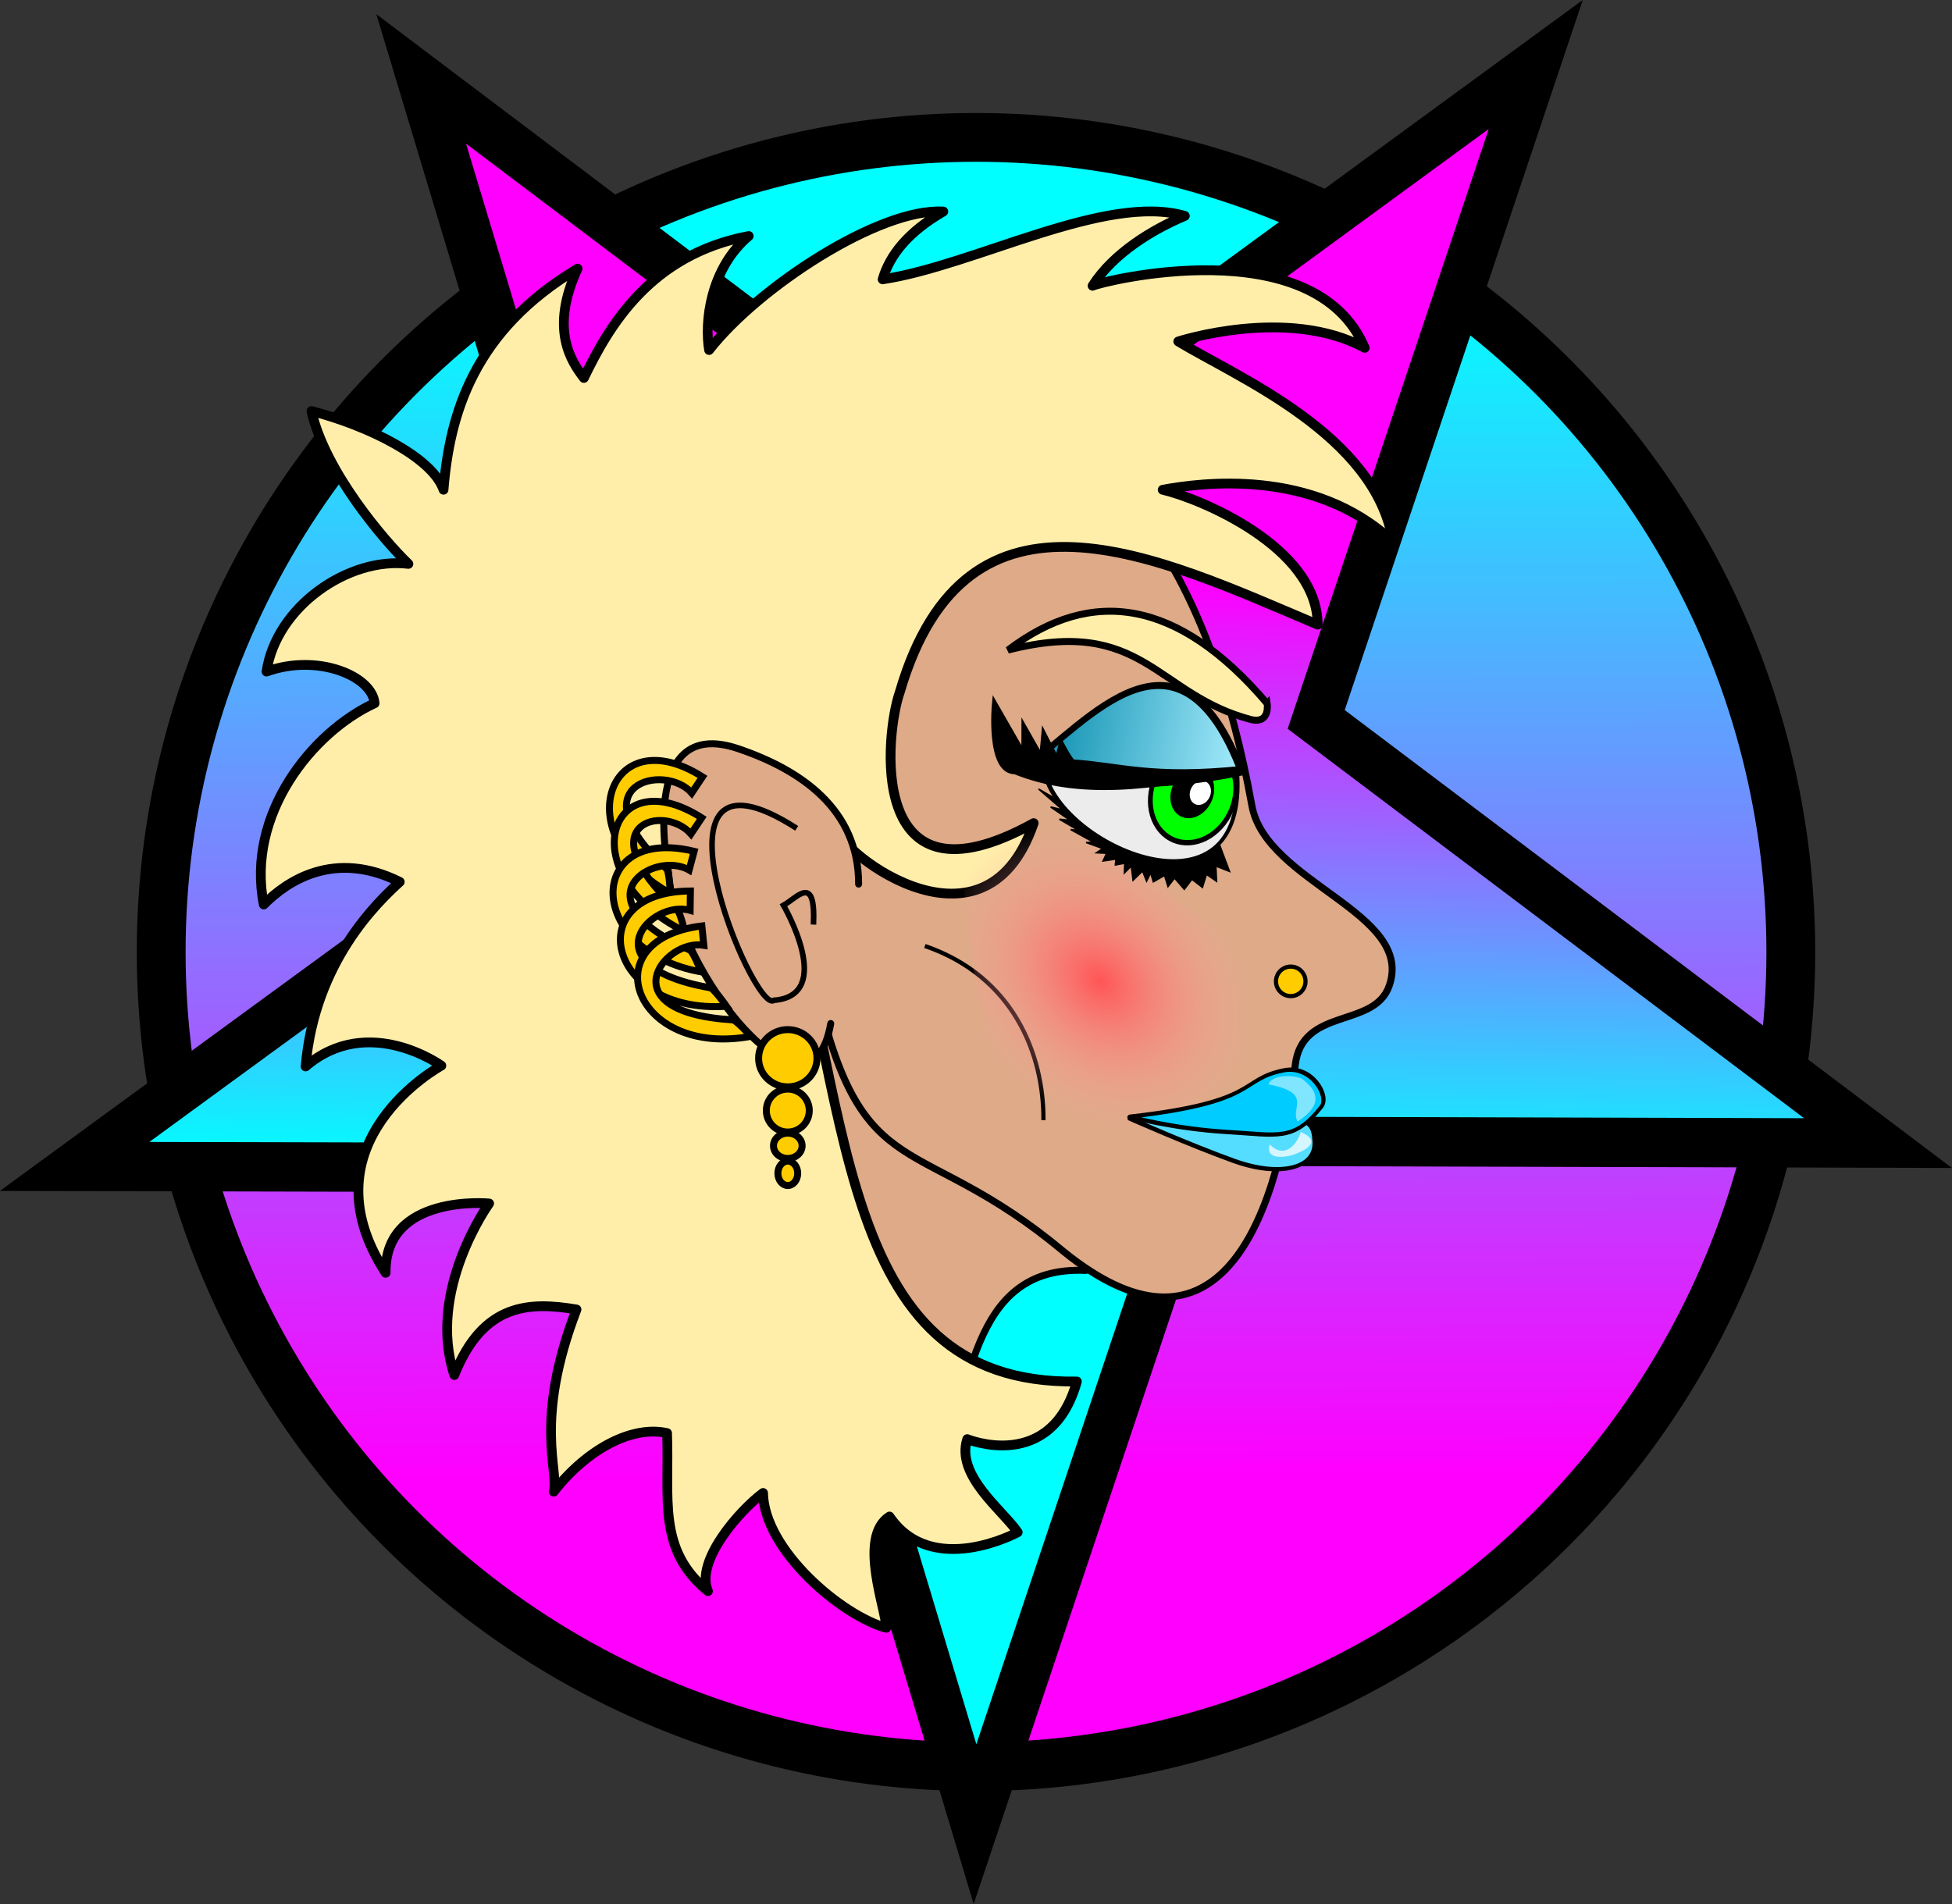
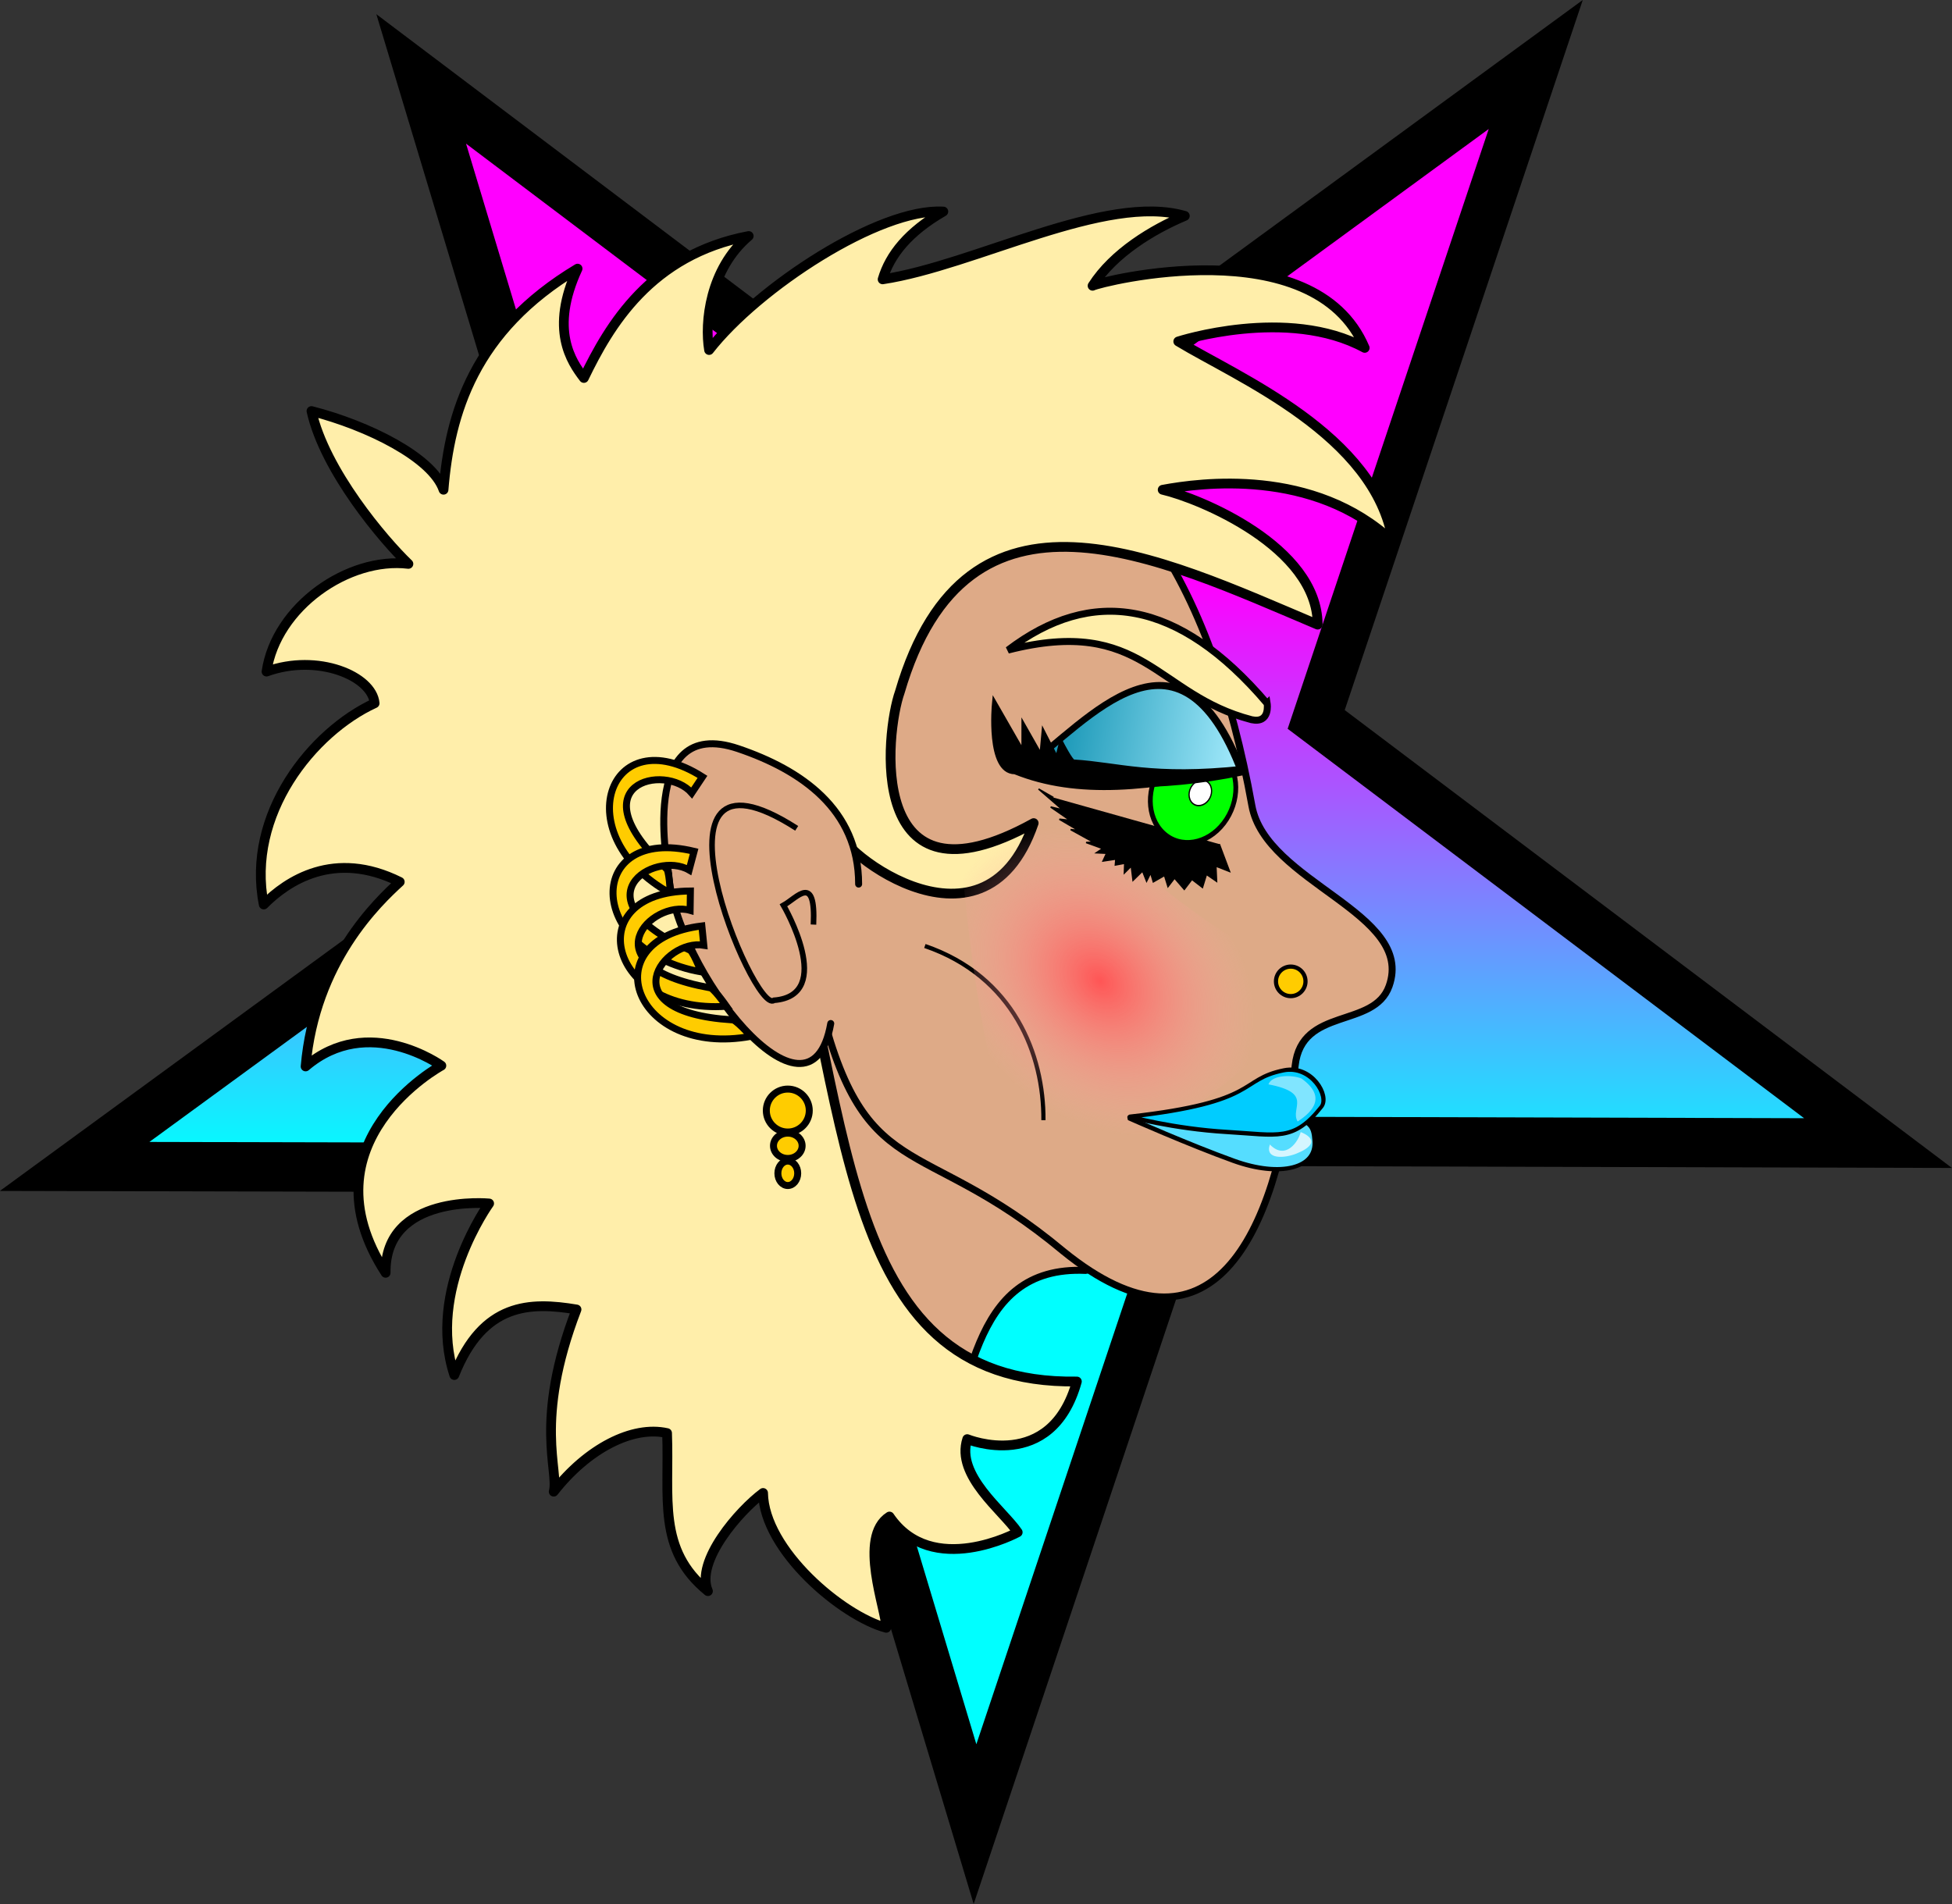
<svg xmlns="http://www.w3.org/2000/svg" xmlns:ns1="http://www.inkscape.org/namespaces/inkscape" xmlns:ns2="http://sodipodi.sourceforge.net/DTD/sodipodi-0.dtd" xmlns:xlink="http://www.w3.org/1999/xlink" width="395.051mm" height="385.426mm" viewBox="0 0 1399.787 1365.682" id="svg2" version="1.1" ns1:version="0.91 r13725" ns2:docname="Metal Girl 2.svg">
  <rect x="0" y="0" width="1399.787" height="1365.682" fill="#333333" stroke="none" />
  <defs id="defs4">
    <linearGradient ns1:collect="always" id="linearGradient8707">
      <stop style="stop-color:#0088aa;stop-opacity:1;" offset="0" id="stop8709" />
      <stop style="stop-color:#aaeeff;stop-opacity:1" offset="1" id="stop8711" />
    </linearGradient>
    <linearGradient id="linearGradient8701" ns1:collect="always">
      <stop id="stop8703" offset="0" style="stop-color:#ff00ff;stop-opacity:1" />
      <stop id="stop8705" offset="1" style="stop-color:#00ffff;stop-opacity:1" />
    </linearGradient>
    <linearGradient ns1:collect="always" id="linearGradient8683">
      <stop style="stop-color:#ff00ff;stop-opacity:1" offset="0" id="stop8685" />
      <stop style="stop-color:#00ffff;stop-opacity:1" offset="1" id="stop8687" />
    </linearGradient>
    <linearGradient ns1:collect="always" id="linearGradient8343">
      <stop style="stop-color:#ff5555;stop-opacity:1" offset="0" id="stop8345" />
      <stop style="stop-color:#ffaaaa;stop-opacity:0;" offset="1" id="stop8347" />
    </linearGradient>
    <radialGradient ns1:collect="always" xlink:href="#linearGradient8343" id="radialGradient8349" cx="513.575" cy="557.477" fx="513.575" fy="557.477" r="73.467" gradientTransform="matrix(1.513,0.299,0.087,1.479,-332.702,-393.779)" gradientUnits="userSpaceOnUse" />
    <linearGradient ns1:collect="always" xlink:href="#linearGradient8683" id="linearGradient8689" x1="-61.51" y1="63.114" x2="-80.159" y2="109.652" gradientUnits="userSpaceOnUse" />
    <linearGradient ns1:collect="always" xlink:href="#linearGradient8701" id="linearGradient8699" x1="284.475" y1="962.244" x2="281.619" y2="109.846" gradientUnits="userSpaceOnUse" gradientTransform="translate(82.49,-9.82)" />
    <linearGradient ns1:collect="always" xlink:href="#linearGradient8707" id="linearGradient8713" x1="406.381" y1="397.406" x2="571.446" y2="397.406" gradientUnits="userSpaceOnUse" />
  </defs>
  <ns2:namedview id="base" pagecolor="#ffffff" bordercolor="#666666" borderopacity="1.0" ns1:pageopacity="0.0" ns1:pageshadow="2" ns1:zoom="0.50158069" ns1:cx="699.89333" ns1:cy="682.84128" ns1:document-units="px" ns1:current-layer="g8464" showgrid="false" fit-margin-top="0" fit-margin-left="0" fit-margin-right="0" fit-margin-bottom="0" objecttolerance="1" ns1:window-width="1600" ns1:window-height="837" ns1:window-x="-8" ns1:window-y="-8" ns1:window-maximized="1" />
  <g ns1:label="Layer 1" ns1:groupmode="layer" id="layer1" transform="translate(333.374,105.551)">
    <g id="g8464">
-       <circle style="color:#000000;clip-rule:nonzero;display:inline;overflow:visible;visibility:visible;opacity:1;isolation:auto;mix-blend-mode:normal;color-interpolation:sRGB;color-interpolation-filters:linearRGB;solid-color:#000000;solid-opacity:1;fill:url(#linearGradient8699);fill-opacity:1;fill-rule:nonzero;stroke:#000000;stroke-width:35;stroke-linecap:butt;stroke-linejoin:miter;stroke-miterlimit:4;stroke-dasharray:none;stroke-dashoffset:0;stroke-opacity:1;color-rendering:auto;image-rendering:auto;shape-rendering:auto;text-rendering:auto;enable-background:accumulate" id="path8691" cx="366.519" cy="577.29" r="584.305" />
      <path ns2:type="star" style="color:#000000;clip-rule:nonzero;display:inline;overflow:visible;visibility:visible;opacity:1;isolation:auto;mix-blend-mode:normal;color-interpolation:sRGB;color-interpolation-filters:linearRGB;solid-color:#000000;solid-opacity:1;fill:url(#linearGradient8689);fill-opacity:1;fill-rule:nonzero;stroke:#000000;stroke-width:4.09;stroke-linecap:butt;stroke-linejoin:miter;stroke-miterlimit:4;stroke-dasharray:none;stroke-dashoffset:0;stroke-opacity:1;color-rendering:auto;image-rendering:auto;shape-rendering:auto;text-rendering:auto;enable-background:accumulate" id="path8681" ns2:sides="5" ns2:cx="-68.518333" ns2:cy="85.295288" ns2:r1="80.321327" ns2:r2="30.722336" ns2:arg1="0.65833099" ns2:arg2="1.2377397" ns1:flatsided="false" ns1:rounded="0" ns1:randomized="0" d="m -4.983,134.436 -53.491,-20.106 -37.146,46.577 2.593,-57.086 L -148.803,82.885 -93.71,67.71 -91.035,8.195 -59.578,55.902 -2.15,40.055 -37.801,84.715 Z" ns1:transform-center-x="14.368843" ns1:transform-center-y="23.690809" transform="matrix(7.974,-3.022,2.84,8.106,671.306,-390.479)" />
      <g id="g8558" transform="translate(5.892,0)" />
      <g id="g8641" transform="translate(-37.317,13.748)">
        <path style="fill:#deaa87;fill-opacity:1;fill-rule:evenodd;stroke:#000000;stroke-width:5;stroke-linecap:butt;stroke-linejoin:miter;stroke-miterlimit:4;stroke-dasharray:none;stroke-opacity:1" d="m 374.663,945.502 c 25.998,-62.948 22.808,-157.491 107.923,-153.588 12.373,0.567 -215.271,-243.457 -215.271,-243.457 11.393,193.943 -8.35,271.439 -78.449,294.246 40.696,69.144 12.794,121.86 185.797,102.799 z" id="path8148" ns1:connector-curvature="0" ns2:nodetypes="csccc" />
        <path style="color:#000000;clip-rule:nonzero;display:inline;overflow:visible;visibility:visible;opacity:1;isolation:auto;mix-blend-mode:normal;color-interpolation:sRGB;color-interpolation-filters:linearRGB;solid-color:#000000;solid-opacity:1;fill:#deaa87;fill-opacity:1;fill-rule:nonzero;stroke:#000000;stroke-width:5;stroke-linecap:round;stroke-linejoin:round;stroke-miterlimit:4;stroke-dasharray:none;stroke-dashoffset:0;stroke-opacity:1;color-rendering:auto;image-rendering:auto;shape-rendering:auto;text-rendering:auto;enable-background:accumulate" d="M 385.386,180.324 C 225.904,180.324 48.046,297.63 48.045,417.664 c 0.107,85.552 81.174,257.383 242.032,175.248 32.915,140.993 72.403,98.447 176.419,185.303 105.338,85.518 152.59,-9.751 166.211,-133.185 4.684,-42.442 56.544,-26.403 67.395,-57.128 18.557,-52.546 -88.438,-73.919 -98.438,-129.384 C 573.078,299.959 505.28,182.69 385.386,180.324 Z" id="path8112" ns1:connector-curvature="0" ns2:nodetypes="ccccsssc" />
        <path style="fill:#ffeeaa;fill-rule:evenodd;stroke:#000000;stroke-width:7;stroke-linecap:round;stroke-linejoin:round;stroke-miterlimit:4;stroke-dasharray:none;stroke-opacity:1" d="m 305.379,474.056 c -9.056,9.811 103.434,103.826 139.815,-2.986 -121.033,66.994 -106.133,-65.569 -96.01,-93.936 48.005,-164.399 185.05,-96.852 299.675,-48.427 -0.263,-55.976 -85.09,-90.711 -111.156,-96.726 26.695,-4.988 108.282,-16.073 165.101,37.221 -12.252,-76.67 -111.739,-117.988 -153.919,-143.593 0,0 78.355,-25.479 133.694,4.609 C 646.224,44.234 493.099,82.643 487.433,85.665 502.556,62.007 530.78,45.164 553.59,35.552 496.828,19.042 403.108,71.053 336.876,81.056 342.056,63.361 355.356,46.958 380.411,32.425 334.396,29.717 247.22,87.078 212.436,131.754 209.097,112.227 212.851,73.686 240.849,49.981 170.484,63.333 140.817,114.165 122.651,151.804 113.672,140.016 97.862,117.133 118.134,73.379 43.793,117.985 26.472,176.972 21.996,231.962 c -7.917,-23.099 -54.096,-46.057 -94.694,-56.442 9.526,42.991 51.931,92.759 69.511,109.628 -42.939,-5.213 -94.837,30.593 -101.745,77.243 36.7,-13.261 75.775,3.198 77.514,22.713 -44.418,20.433 -92.357,79.476 -79.502,144.347 16.589,-16.759 50.481,-39.702 97.528,-16.232 -15.491,14.237 -61.012,56.878 -67.519,132.389 45.02,-38.507 97.358,-0.574 97.358,-0.574 0,0 -100.796,54.696 -39.953,148.59 -0.851,-56.928 74.213,-49.746 74.213,-49.746 0,0 -45.002,62.337 -24.975,123.062 20.667,-52.099 54.413,-52.591 87.638,-47.035 -30.89,80.328 -12.373,115.852 -16.366,130.682 24.149,-30.904 56.48,-47.597 81.295,-42.019 1.752,46.759 -7.319,83.571 29.319,113.37 -9.372,-21.508 22.683,-57.937 39.534,-70.417 0.689,41.155 56.882,88.343 88.304,96.716 0.174,-12.539 -20.683,-65.2 2.337,-79.816 30.522,44.772 91.955,11.301 91.955,11.301 -10.317,-15.415 -44.705,-40.643 -36.189,-66.819 0,0 60.183,24.747 78.615,-41.325 C 299.297,874.188 316.381,668.767 258.098,480.86 Z" id="path8257" ns1:connector-curvature="0" ns2:nodetypes="cccccccccccccccccccccccccccccccccccccccc" />
        <path style="fill:none;fill-rule:evenodd;stroke:#000000;stroke-width:3;stroke-linecap:butt;stroke-linejoin:miter;stroke-miterlimit:4;stroke-dasharray:none;stroke-opacity:1" d="m 367.175,559.211 c 63.795,21.867 85.356,78.2 85.015,124.927" id="path8243" ns1:connector-curvature="0" ns2:nodetypes="cc" />
        <path style="fill:url(#radialGradient8349);fill-opacity:1;fill-rule:evenodd;stroke:none;stroke-width:1px;stroke-linecap:butt;stroke-linejoin:miter;stroke-opacity:1" d="M 648.335,586.864 C 536.842,533.048 456.096,453.728 400.374,353.65 c -25.617,-5.732 -2.011,314.729 39.034,353.328 51.914,48.821 218.943,-108.471 208.927,-120.114 z" id="path8333" ns1:connector-curvature="0" ns2:nodetypes="ccsc" />
        <path ns1:transform-center-y="20.118211" ns1:transform-center-x="-48.264014" style="fill:#000000;fill-opacity:1;fill-rule:evenodd;stroke:#000000;stroke-width:1.054px;stroke-linecap:butt;stroke-linejoin:miter;stroke-opacity:1" d="m 572.405,486.133 7.34,19.589 -9.792,-3.823 0.489,10.904 -7.251,-5.008 -2.87,9.396 -7.533,-5.812 -5.475,7.191 -6.996,-8.083 -4.689,6.108 -2.472,-8.006 -8.048,4.601 -1.909,-6.398 -2.929,5.901 -2.881,-7.273 -6.826,6.664 -1.244,-10.206 -4.938,4.92 0.228,-6.954 -6.725,1.248 0.351,-4.228 -9.175,1.384 2.552,-5.553 -7.288,-0.36 4.433,-3.034 -11.839,-4.316 5.247,-0.237 -16.326,-9.041 5.529,0.568 -13.625,-7.988 7.602,0.78 -13.843,-9.561 8.543,2.04 -17.229,-14.948 10.643,6.132" id="path8351" ns1:connector-curvature="0" ns2:nodetypes="ccccccccccccccccccccccccccccccccccc" transform="translate(5.892,0)" />
        <g transform="matrix(1,0,-0.168,1,98.128,10.242)" id="g8247">
-           <path style="fill:#ececec;fill-opacity:1;fill-rule:evenodd;stroke:#000000;stroke-width:2.923;stroke-linecap:butt;stroke-linejoin:miter;stroke-miterlimit:4;stroke-dasharray:none;stroke-opacity:1" d="m 425.051,421.085 c 28.708,-13.621 75.417,-9.199 138.925,2.442 28.16,113.863 -121.773,53.991 -138.925,-2.442 z" id="path8146-3" ns1:connector-curvature="0" ns2:nodetypes="ccc" ns1:transform-center-x="59.013418" ns1:transform-center-y="21.820376" />
          <g id="g8230" transform="matrix(-0.982,-0.797,0.596,-0.997,790.628,1300.755)">
            <ellipse ry="27.986" rx="25.931" cy="441.248" cx="527.788" id="path8196" style="color:#000000;clip-rule:nonzero;display:inline;overflow:visible;visibility:visible;opacity:1;isolation:auto;mix-blend-mode:normal;color-interpolation:sRGB;color-interpolation-filters:linearRGB;solid-color:#000000;solid-opacity:1;fill:#00ff00;fill-opacity:1;fill-rule:nonzero;stroke:#000000;stroke-width:3;stroke-linecap:round;stroke-linejoin:round;stroke-miterlimit:4;stroke-dasharray:none;stroke-dashoffset:0;stroke-opacity:1;color-rendering:auto;image-rendering:auto;shape-rendering:auto;text-rendering:auto;enable-background:accumulate" />
-             <ellipse ry="13.895" rx="12.314" cy="441.406" cx="528.579" id="path8196-7" style="color:#000000;clip-rule:nonzero;display:inline;overflow:visible;visibility:visible;opacity:1;isolation:auto;mix-blend-mode:normal;color-interpolation:sRGB;color-interpolation-filters:linearRGB;solid-color:#000000;solid-opacity:1;fill:#000000;fill-opacity:1;fill-rule:nonzero;stroke:#000000;stroke-width:1.457;stroke-linecap:round;stroke-linejoin:round;stroke-miterlimit:4;stroke-dasharray:none;stroke-dashoffset:0;stroke-opacity:1;color-rendering:auto;image-rendering:auto;shape-rendering:auto;text-rendering:auto;enable-background:accumulate" />
            <ellipse ry="7.429" rx="6.796" cy="444.726" cx="524.784" id="path8196-7-5" style="color:#000000;clip-rule:nonzero;display:inline;overflow:visible;visibility:visible;opacity:1;isolation:auto;mix-blend-mode:normal;color-interpolation:sRGB;color-interpolation-filters:linearRGB;solid-color:#000000;solid-opacity:1;fill:#ffffff;fill-opacity:1;fill-rule:nonzero;stroke:#000000;stroke-width:0.791;stroke-linecap:round;stroke-linejoin:round;stroke-miterlimit:4;stroke-dasharray:none;stroke-dashoffset:0;stroke-opacity:1;color-rendering:auto;image-rendering:auto;shape-rendering:auto;text-rendering:auto;enable-background:accumulate" />
          </g>
          <g id="g8235">
            <path ns2:nodetypes="ccc" ns1:connector-curvature="0" id="path8146" d="m 411.346,421.135 c 40.183,14.366 101.665,15.051 156.307,3.143 -64.895,-118.966 -116.202,-36.522 -156.307,-3.143 z" style="fill:url(#linearGradient8713);fill-opacity:1;fill-rule:evenodd;stroke:#000000;stroke-width:5;stroke-linecap:butt;stroke-linejoin:miter;stroke-miterlimit:4;stroke-dasharray:none;stroke-opacity:1" />
            <path ns2:nodetypes="ccccccccccc" ns1:connector-curvature="0" id="path8146-9" d="m 445.363,417.014 c -1.828,-0.123 -10.726,-13.114 -10.726,-13.114 l -0.921,12.088 -12.62,-18.603 1.316,17.112 -16.374,-22.27 3.311,19.884 -27.354,-36.904 c 0,0 3.502,48.744 23.108,48.757 48.029,18.077 99.201,12.502 163.065,-2.482 -64.734,7.034 -90.285,-2.511 -122.804,-4.467 z" style="fill:#000000;fill-opacity:1;fill-rule:evenodd;stroke:#000000;stroke-width:3.654;stroke-linecap:butt;stroke-linejoin:miter;stroke-miterlimit:4;stroke-dasharray:none;stroke-opacity:1" />
          </g>
        </g>
        <path style="fill:#ffeeaa;fill-opacity:1;fill-rule:evenodd;stroke:#000000;stroke-width:5;stroke-linecap:butt;stroke-linejoin:miter;stroke-miterlimit:4;stroke-dasharray:none;stroke-opacity:1" d="M 612.62,385.255 C 548.728,310.221 486.845,301.298 426.764,346.972 c 97.27,-24.815 105.913,32.085 174.711,49.934 13.499,2.863 11.145,-11.651 11.145,-11.651 z" id="path8329" ns1:connector-curvature="0" ns2:nodetypes="cccc" />
        <g style="stroke-width:3.324;stroke-miterlimit:4;stroke-dasharray:none" transform="matrix(1.189,0,0,0.685,-138.132,243.327)" id="g8526">
          <g style="stroke-width:2.675;stroke-miterlimit:4;stroke-dasharray:none" transform="matrix(0.993,0,0,1.555,842.073,-418.741)" id="g8142">
            <g style="stroke-width:2.883;stroke-miterlimit:4;stroke-dasharray:none" transform="matrix(0.848,0.089,-0.254,0.989,141.326,25.901)" id="g8239">
              <path ns1:transform-center-y="6.6646683" ns1:transform-center-x="-52.666004" ns2:nodetypes="sscss" ns1:connector-curvature="0" id="path8124-3" d="m -175.008,693.999 c -3.826,-9.901 -6.736,-16.308 -39.899,-12.03 -33.163,4.278 -93.379,9.106 -93.379,9.106 0,0 46.239,13.628 81.059,21.603 35.876,8.216 59.306,-0.334 52.218,-18.679 z" style="color:#000000;clip-rule:nonzero;display:inline;overflow:visible;visibility:visible;opacity:1;isolation:auto;mix-blend-mode:normal;color-interpolation:sRGB;color-interpolation-filters:linearRGB;solid-color:#000000;solid-opacity:1;fill:#55ddff;fill-opacity:1;fill-rule:nonzero;stroke:#000000;stroke-width:2.883;stroke-linecap:round;stroke-linejoin:round;stroke-miterlimit:4;stroke-dasharray:none;stroke-dashoffset:0;stroke-opacity:1;color-rendering:auto;image-rendering:auto;shape-rendering:auto;text-rendering:auto;enable-background:accumulate" />
              <path ns2:nodetypes="sscss" ns1:connector-curvature="0" id="path8124" d="m -176.882,671.332 c -12.463,24.98 -24.541,21.389 -60.414,22.619 -39.031,1.338 -72.508,-4.181 -71.745,-3.96 89.06,-18.064 68.521,-31.45 98.646,-40.456 18.325,-5.478 37.299,14.208 33.513,21.797 z" style="color:#000000;clip-rule:nonzero;display:inline;overflow:visible;visibility:visible;opacity:1;isolation:auto;mix-blend-mode:normal;color-interpolation:sRGB;color-interpolation-filters:linearRGB;solid-color:#000000;solid-opacity:1;fill:#00ccff;fill-opacity:1;fill-rule:nonzero;stroke:#000000;stroke-width:2.883;stroke-linecap:round;stroke-linejoin:round;stroke-miterlimit:4;stroke-dasharray:none;stroke-dashoffset:0;stroke-opacity:1;color-rendering:auto;image-rendering:auto;shape-rendering:auto;text-rendering:auto;enable-background:accumulate" />
            </g>
          </g>
          <path ns2:nodetypes="cccc" ns1:connector-curvature="0" id="path8353" d="m 632.195,606.019 c 1.857,-9.472 13.332,-10.549 19.863,-6.2 15.105,18.806 7.376,34.231 -2.242,45.093 -4.879,-13.688 9.884,-29.701 -17.621,-38.892 z" style="fill:#80e5ff;fill-opacity:1;fill-rule:evenodd;stroke:none;stroke-width:3.324;stroke-linecap:butt;stroke-linejoin:miter;stroke-miterlimit:4;stroke-dasharray:none;stroke-opacity:1" />
          <path ns2:nodetypes="ccsc" ns1:connector-curvature="0" id="path8355" d="m 633.053,668.977 c 9.512,17.074 17.345,-3.391 18.579,-12.987 0,0 15.938,9.555 -2.553,22.524 -7.076,4.963 -19.189,6.551 -16.026,-9.537 z" style="fill:#d5f6ff;fill-opacity:1;fill-rule:evenodd;stroke:none;stroke-width:3.324;stroke-linecap:butt;stroke-linejoin:miter;stroke-miterlimit:4;stroke-dasharray:none;stroke-opacity:1" />
        </g>
        <circle r="10.584" cy="584.576" cx="629.538" id="path8570" style="color:#000000;clip-rule:nonzero;display:inline;overflow:visible;visibility:visible;opacity:1;isolation:auto;mix-blend-mode:normal;color-interpolation:sRGB;color-interpolation-filters:linearRGB;solid-color:#000000;solid-opacity:1;fill:#ffcc00;fill-opacity:1;fill-rule:nonzero;stroke:#000000;stroke-width:3;stroke-linecap:round;stroke-linejoin:round;stroke-miterlimit:4;stroke-dasharray:none;stroke-dashoffset:0;stroke-opacity:1;color-rendering:auto;image-rendering:auto;shape-rendering:auto;text-rendering:auto;enable-background:accumulate" />
        <g id="g8616">
          <g id="g8293">
            <g id="g8261">
              <path ns2:nodetypes="cssc" ns1:connector-curvature="0" id="path8117" d="M 299.672,614.807 C 284.776,699.818 187.578,575.36 183.422,506.951 c 0,0 -23.183,-113.98 49.824,-89.287 45.096,15.253 86.426,43.492 86.426,97.143" style="color:#000000;clip-rule:nonzero;display:inline;overflow:visible;visibility:visible;opacity:1;isolation:auto;mix-blend-mode:normal;color-interpolation:sRGB;color-interpolation-filters:linearRGB;solid-color:#000000;solid-opacity:1;fill:#deaa87;fill-opacity:1;fill-rule:nonzero;stroke:#000000;stroke-width:5;stroke-linecap:round;stroke-linejoin:round;stroke-miterlimit:4;stroke-dasharray:none;stroke-dashoffset:0;stroke-opacity:1;color-rendering:auto;image-rendering:auto;shape-rendering:auto;text-rendering:auto;enable-background:accumulate" />
              <path ns2:nodetypes="cccc" ns1:connector-curvature="0" id="path8245" d="m 275.25,474.812 c -117.735,-75.655 -30.493,134.934 -16.233,123.338 44.493,-3.554 6.762,-68.128 6.762,-68.128 9.933,-5.524 23.166,-23.149 21.508,13.827" style="fill:none;fill-rule:evenodd;stroke:#000000;stroke-width:4;stroke-linecap:butt;stroke-linejoin:miter;stroke-miterlimit:4;stroke-dasharray:none;stroke-opacity:1" />
            </g>
-             <ellipse style="color:#000000;clip-rule:nonzero;display:inline;overflow:visible;visibility:visible;opacity:1;isolation:auto;mix-blend-mode:normal;color-interpolation:sRGB;color-interpolation-filters:linearRGB;solid-color:#000000;solid-opacity:1;fill:#ffcc00;fill-opacity:1;fill-rule:nonzero;stroke:#000000;stroke-width:5;stroke-linecap:round;stroke-linejoin:round;stroke-miterlimit:4;stroke-dasharray:none;stroke-dashoffset:0;stroke-opacity:1;color-rendering:auto;image-rendering:auto;shape-rendering:auto;text-rendering:auto;enable-background:accumulate" id="path8265" cx="268.876" cy="639.721" rx="20.928" ry="20.533" />
            <circle style="color:#000000;clip-rule:nonzero;display:inline;overflow:visible;visibility:visible;opacity:1;isolation:auto;mix-blend-mode:normal;color-interpolation:sRGB;color-interpolation-filters:linearRGB;solid-color:#000000;solid-opacity:1;fill:#ffcc00;fill-opacity:1;fill-rule:nonzero;stroke:#000000;stroke-width:5;stroke-linecap:round;stroke-linejoin:round;stroke-miterlimit:4;stroke-dasharray:none;stroke-dashoffset:0;stroke-opacity:1;color-rendering:auto;image-rendering:auto;shape-rendering:auto;text-rendering:auto;enable-background:accumulate" id="path8267" cx="268.876" cy="677.234" r="15.4" />
            <ellipse style="color:#000000;clip-rule:nonzero;display:inline;overflow:visible;visibility:visible;opacity:1;isolation:auto;mix-blend-mode:normal;color-interpolation:sRGB;color-interpolation-filters:linearRGB;solid-color:#000000;solid-opacity:1;fill:#ffcc00;fill-opacity:1;fill-rule:nonzero;stroke:#000000;stroke-width:5;stroke-linecap:round;stroke-linejoin:round;stroke-miterlimit:4;stroke-dasharray:none;stroke-dashoffset:0;stroke-opacity:1;color-rendering:auto;image-rendering:auto;shape-rendering:auto;text-rendering:auto;enable-background:accumulate" id="path8269" cx="268.876" cy="702.506" rx="10.267" ry="9.082" />
            <ellipse style="color:#000000;clip-rule:nonzero;display:inline;overflow:visible;visibility:visible;opacity:1;isolation:auto;mix-blend-mode:normal;color-interpolation:sRGB;color-interpolation-filters:linearRGB;solid-color:#000000;solid-opacity:1;fill:#ffcc00;fill-opacity:1;fill-rule:nonzero;stroke:#000000;stroke-width:5;stroke-linecap:round;stroke-linejoin:round;stroke-miterlimit:4;stroke-dasharray:none;stroke-dashoffset:0;stroke-opacity:1;color-rendering:auto;image-rendering:auto;shape-rendering:auto;text-rendering:auto;enable-background:accumulate" id="path8271" cx="268.876" cy="722.25" rx="7.108" ry="8.763" />
          </g>
          <path style="fill:#ffcc00;fill-rule:evenodd;stroke:#000000;stroke-width:5;stroke-linecap:butt;stroke-linejoin:miter;stroke-miterlimit:4;stroke-dasharray:none;stroke-opacity:1" d="m 207.696,437.893 c -67.474,-42.916 -97.809,42.196 -23.121,83.494 0,0 -0.642,-17.983 -3.211,-17.983 -64.71,-60.73 -0.458,-75.858 18.626,-53.95 z" id="path8572" ns1:connector-curvature="0" ns2:nodetypes="ccccc" />
-           <path style="fill:#ffcc00;fill-rule:evenodd;stroke:#000000;stroke-width:5;stroke-linecap:butt;stroke-linejoin:miter;stroke-miterlimit:4;stroke-dasharray:none;stroke-opacity:1" d="m 207.157,467.275 c -67.474,-42.916 -93.314,41.553 -12.203,81.567 0,0 -3.854,-16.699 -6.423,-16.699 -64.71,-60.73 -8.165,-75.215 10.918,-53.308 z" id="path8572-2" ns1:connector-curvature="0" ns2:nodetypes="ccccc" />
          <path style="fill:#ffcc00;fill-rule:evenodd;stroke:#000000;stroke-width:5;stroke-linecap:butt;stroke-linejoin:miter;stroke-miterlimit:4;stroke-dasharray:none;stroke-opacity:1" d="m 201.69,491.303 c -77.703,-18.89 -79,71.457 5.011,86.491 0,0 -6.402,-16.817 -8.834,-15.99 -80.825,-36.644 -24.873,-71.666 0.251,-57.074 z" id="path8572-9" ns1:connector-curvature="0" ns2:nodetypes="ccccc" ns1:transform-center-x="13.947881" ns1:transform-center-y="38.845" />
          <path style="fill:#ffcc00;fill-rule:evenodd;stroke:#000000;stroke-width:5;stroke-linecap:butt;stroke-linejoin:miter;stroke-miterlimit:4;stroke-dasharray:none;stroke-opacity:1" d="m 199.029,519.765 c -79.964,0.55 -59.277,88.506 25.869,82.684 0,0 -10.295,-14.759 -12.453,-13.365 -87.305,-15.914 -41.535,-63.478 -13.619,-55.426 z" id="path8572-9-6" ns1:connector-curvature="0" ns2:nodetypes="ccccc" ns1:transform-center-x="0.67897013" ns1:transform-center-y="35.399814" />
          <path style="fill:#ffcc00;fill-rule:evenodd;stroke:#000000;stroke-width:5;stroke-linecap:butt;stroke-linejoin:miter;stroke-miterlimit:4;stroke-dasharray:none;stroke-opacity:1" d="m 207.25,544.825 c -79.377,9.685 -48.774,94.701 35.149,79.186 0,0 -11.914,-13.486 -13.899,-11.855 -88.552,-5.833 -48.517,-58.315 -19.864,-53.506 z" id="path8572-9-5" ns1:connector-curvature="0" ns2:nodetypes="ccccc" ns1:transform-center-x="-5.2456635" ns1:transform-center-y="33.182596" />
        </g>
      </g>
    </g>
  </g>
</svg>